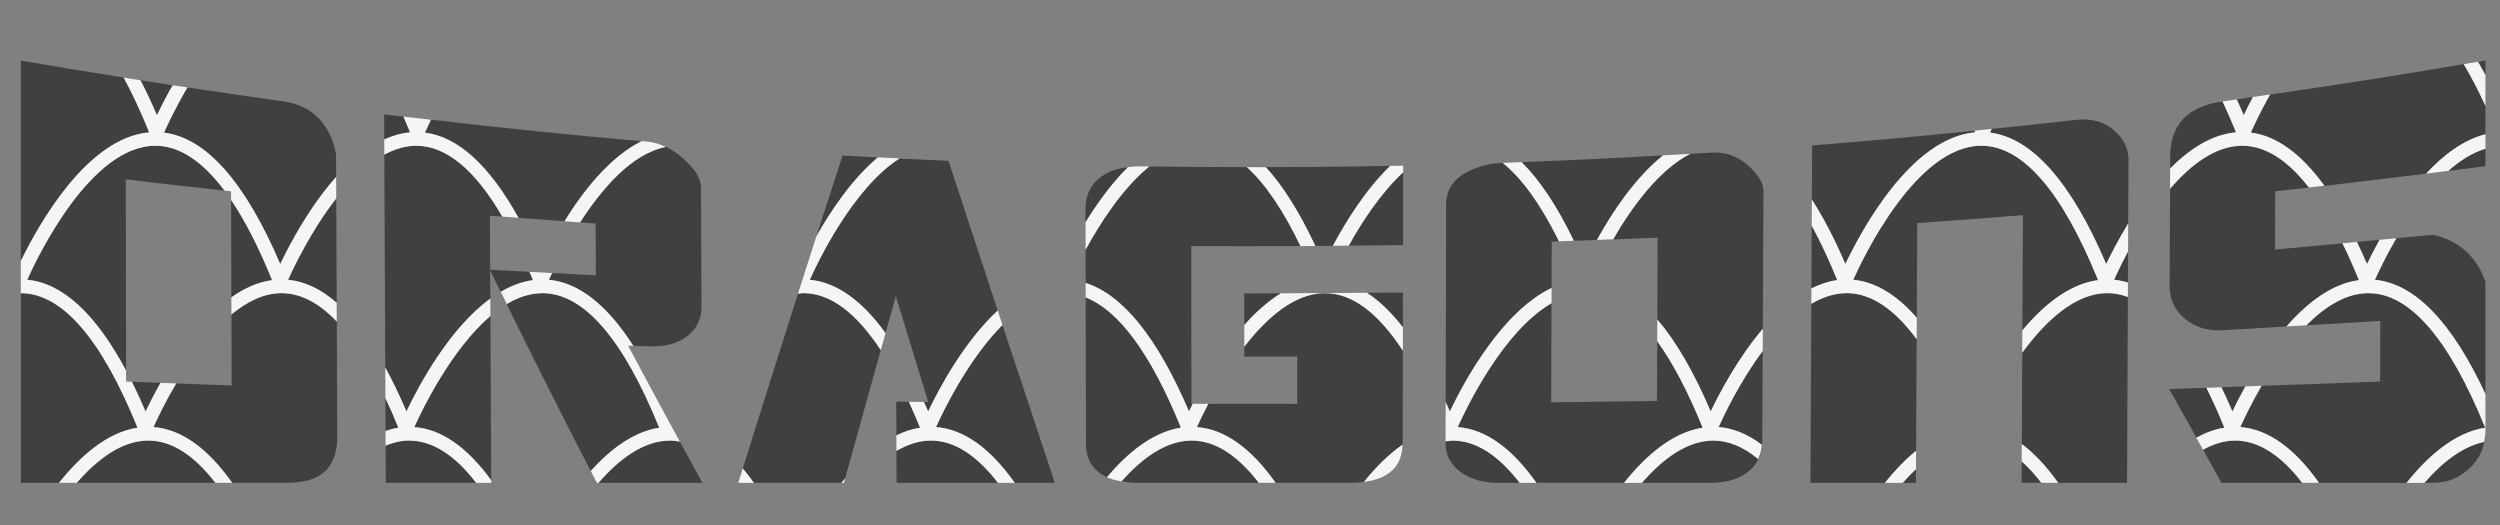
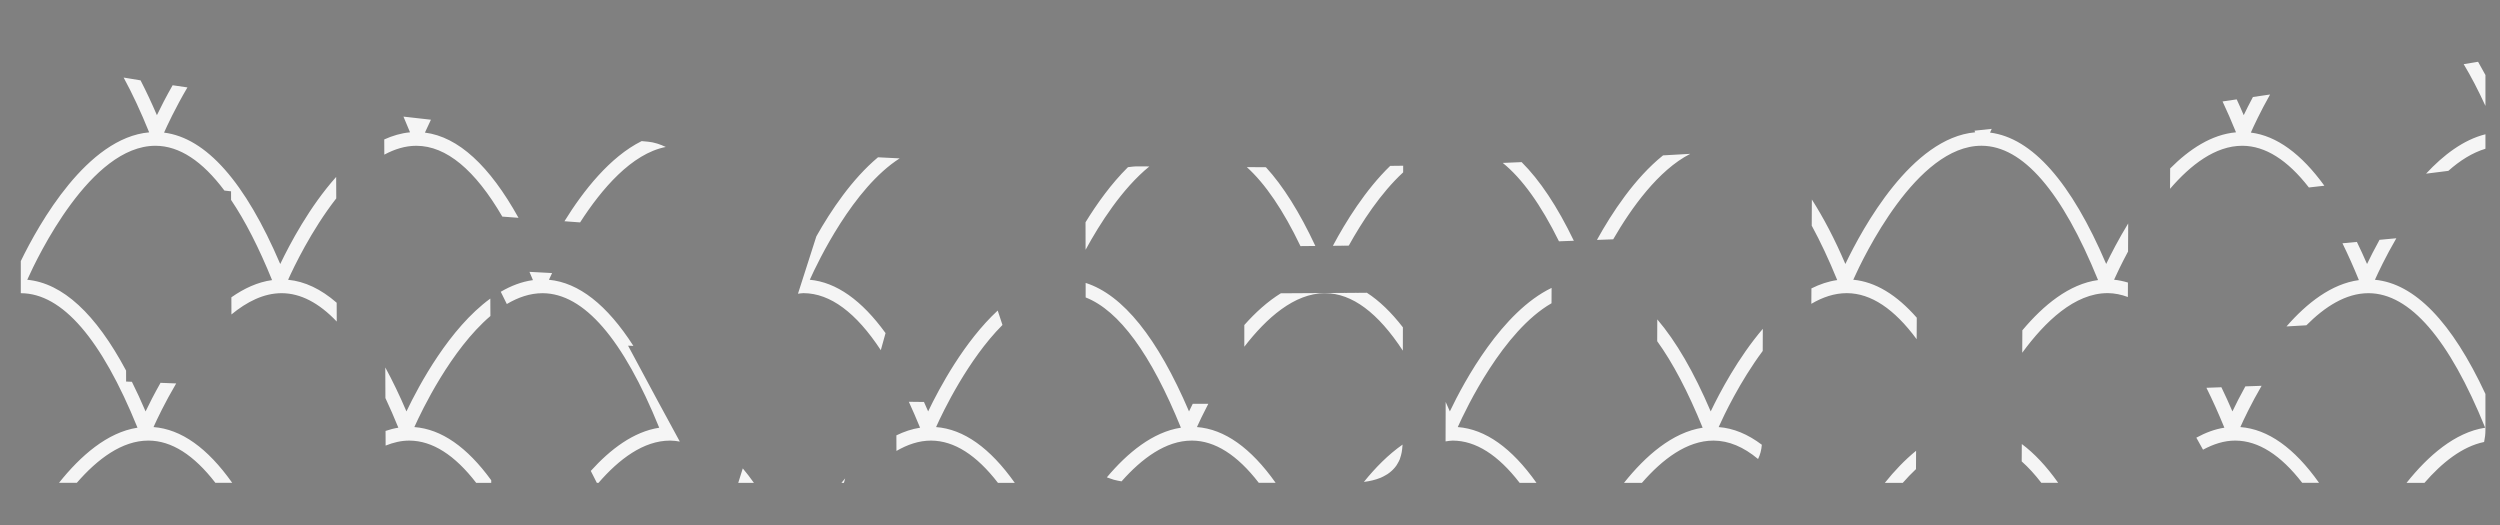
<svg xmlns="http://www.w3.org/2000/svg" version="1.1" id="Layer_1" x="0px" y="0px" width="200px" height="42px" viewBox="0 0 200 42" style="enable-background:new 0 0 200 42;" xml:space="preserve">
  <rect x="0" y="0" width="200" height="42" fill="#808080" stroke="none" />
-   <path id="color2" style="fill:#404040;" d="M100.704,38.627c-3.204,0-6.407,0-9.611,0c-0.509,0-0.951-0.05-1.365-0.122  c1.616-1.826,3.535-3.257,5.608-3.257c0.01,0,0.02,0,0.028,0C97.197,35.258,98.982,36.395,100.704,38.627z M89.724,38.509  c0.001-0.002,0.003-0.003,0.005-0.005c-0.214-0.037-0.432-0.071-0.623-0.125C89.301,38.431,89.507,38.474,89.724,38.509z   M112.231,26.185c0.001-0.927,0.003-1.853,0.005-2.779c-0.961,0.012-1.922,0.008-2.882,0.017  C110.339,24.058,111.299,24.98,112.231,26.185z M112.195,35.689c-0.019,0.347-0.079,0.663-0.179,0.949  C112.116,36.352,112.176,36.035,112.195,35.689z M80.197,25.998c-2.76,2.767-4.765,6.949-5.311,8.168  c2.211,0.167,4.315,1.665,6.295,4.461c1.068,0,2.137,0,3.205,0c-1.409-4.233-2.82-8.484-4.233-12.763  C80.167,25.908,80.182,25.953,80.197,25.998z M74.497,35.248c-0.009,0-0.019,0-0.029,0c-0.955,0-1.876,0.321-2.753,0.827  c-0.001-0.414-0.003-0.832-0.004-1.247c0.61-0.296,1.241-0.512,1.895-0.612c-0.297-0.729-0.598-1.417-0.899-2.073  c-0.335-0.004-0.671-0.007-1.006-0.012c0.008,2.165,0.016,4.331,0.024,6.496c2.704,0,5.408,0,8.111,0  C78.114,36.395,76.33,35.258,74.497,35.248z M99.544,26.002c0.883-0.996,1.864-1.885,2.92-2.538  c1.253-0.003,2.505-0.015,3.758-0.023c-2.226,0.014-4.452,0.041-6.679,0.039C99.544,24.32,99.544,25.161,99.544,26.002z   M115.988,32.913c1.168-2.447,4.166-7.97,8.138-9.88c0.004-1.235,0.008-2.471,0.012-3.706c0.194-0.006,0.387-0.015,0.581-0.021  c-1.448-2.932-2.952-5.027-4.499-6.272c-0.101,0.003-0.201,0.009-0.302,0.013c-0.646,0.023-1.339,0.187-2.078,0.491  c-1.432,0.599-2.148,1.531-2.151,2.81c-0.014,6.121-0.028,12.244-0.041,18.366c0.002-0.853,0.003-1.705,0.007-2.558  C115.765,32.407,115.877,32.651,115.988,32.913z M132.576,27.296c-0.006,1.595-0.013,3.19-0.02,4.785  c-2.82,0.038-5.64,0.073-8.46,0.102c0.008-2.816,0.018-5.633,0.027-8.45c-0.001,0.176-0.002,0.351-0.003,0.528  c-3.869,2.22-6.817,8.384-7.5,9.904c2.211,0.167,4.315,1.665,6.296,4.461c2.334,0,4.669,0,7.004,0  c1.716-2.151,3.864-4.039,6.291-4.411C135.038,31.328,133.823,29.025,132.576,27.296z M116.233,35.248c-0.011,0-0.02,0-0.028,0  c-0.188,0-0.373,0.041-0.559,0.064c0,0.048,0,0.095,0,0.143c-0.002,0.929,0.391,1.688,1.175,2.281  c0.785,0.592,1.794,0.888,3.028,0.891c0.574,0,1.148,0,1.723,0C119.851,36.395,118.066,35.258,116.233,35.248z M140.945,35.579  c-0.032,0.422-0.133,0.8-0.301,1.142c-1.158-0.968-2.338-1.464-3.543-1.473c-0.01,0-0.019,0-0.029,0  c-2.119,0-4.082,1.493-5.719,3.379c1.801,0,3.602,0,5.403,0c0.95,0,1.737-0.145,2.362-0.44c1.234-0.59,1.856-1.555,1.863-2.888  c0.012-2.408,0.023-4.815,0.034-7.223c-1.826,2.454-3.106,5.153-3.525,6.09C138.674,34.254,139.827,34.734,140.945,35.579z   M107.902,19.65c1.447-0.014,2.894-0.021,4.34-0.044c0.004-1.939,0.008-3.878,0.011-5.817  C110.446,15.455,108.939,17.784,107.902,19.65z M104.738,19.683c-0.234,0.001-0.469-0.001-0.704,0  c0.001,0.002,0.002,0.004,0.003,0.007C104.272,19.688,104.505,19.685,104.738,19.683z M88.879,13.704  c-1.363,0.584-2.041,1.595-2.039,3.033c0.001,0.349,0.001,0.698,0.002,1.046c0.913-1.486,2.059-3.089,3.396-4.409  C89.756,13.432,89.294,13.527,88.879,13.704z M94.473,34.215c-2.391-5.885-4.946-9.373-7.62-10.42c0-0.388-0.001-0.775-0.002-1.162  c2.98,0.948,5.753,4.392,8.269,10.279c0.089-0.186,0.189-0.392,0.299-0.61c-0.035,0-0.07,0-0.105,0  c-0.002-4.204-0.005-8.41-0.008-12.618c2.91,0.019,5.82,0.014,8.729-0.001c-1.382-2.877-2.815-4.984-4.29-6.314  c-2.599-0.002-5.198-0.015-7.797-0.053c-2.168,1.762-3.964,4.572-5.101,6.668c-0.002-0.692-0.003-1.386-0.005-2.078  c0.011,5.851,0.023,11.704,0.033,17.554c0.003,1.326,0.578,2.219,1.687,2.71C90.213,36.215,92.222,34.561,94.473,34.215z   M88.547,38.188c0.083,0.037,0.182,0.063,0.273,0.094c-0.092-0.033-0.173-0.074-0.258-0.111  C88.557,38.177,88.552,38.182,88.547,38.188z M86.842,17.783c0,0.041,0,0.083,0,0.124C86.842,17.865,86.842,17.824,86.842,17.783  L86.842,17.783z M105.229,19.678c0.468-0.003,0.935-0.01,1.402-0.014c1.017-1.909,2.597-4.47,4.584-6.393  c-3.807,0.073-7.614,0.102-11.422,0.099c0.493,0.001,0.987,0.011,1.479,0.01C102.65,14.877,103.97,16.988,105.229,19.678z   M109.133,38.55c-0.006,0.001-0.013,0.002-0.02,0.002c0,0-0.001,0.001-0.001,0.002C109.119,38.553,109.125,38.551,109.133,38.55z   M106.027,23.454c-0.009,0-0.019,0-0.029,0c-2.448,0-4.685,1.993-6.453,4.284c0-0.139,0-0.276,0-0.415c0,0.402,0,0.804,0,1.207  c1.411,0,2.821-0.003,4.233-0.005c-0.001,1.26-0.001,2.521-0.001,3.782c-2.775,0.005-5.55,0.003-8.326-0.005  c0.404,0.003,0.807,0,1.211,0.003c-0.426,0.816-0.74,1.484-0.909,1.86c2.21,0.167,4.316,1.665,6.296,4.461c1.983,0,3.966,0,5.949,0  c0.404,0,0.769-0.029,1.113-0.074c0.915-1.138,1.955-2.189,3.093-2.984c0.001-0.037,0.009-0.068,0.01-0.106  c0.005-2.469,0.009-4.939,0.013-7.409C110.243,25.018,108.169,23.467,106.027,23.454z M110.422,38.232  c-0.18,0.073-0.376,0.133-0.583,0.186C110.046,38.366,110.242,38.304,110.422,38.232z M109.839,38.418  c-0.036,0.009-0.075,0.016-0.112,0.024C109.764,38.433,109.803,38.427,109.839,38.418z M109.727,38.442  c-0.187,0.044-0.385,0.08-0.594,0.108C109.343,38.523,109.539,38.486,109.727,38.442z M136.876,12.213  c-0.805,0.051-1.61,0.088-2.415,0.137c0.254-0.014,0.507-0.028,0.761-0.043c-2.554,1.301-4.736,4.361-6.166,6.838  c-0.434,0.017-0.868,0.032-1.301,0.048c1.191-2.157,3.023-4.946,5.289-6.763c-3.769,0.216-7.54,0.399-11.312,0.541  c1.455,1.446,2.849,3.536,4.176,6.291c2.235-0.075,4.469-0.152,6.703-0.247c-0.009,2.179-0.018,4.358-0.027,6.537  c1.493,1.745,2.921,4.197,4.274,7.362c0.735-1.539,2.198-4.296,4.167-6.607c-0.003,0.515-0.005,1.032-0.007,1.549  c0.02-4.2,0.041-8.4,0.06-12.6c0.003-0.437-0.229-0.929-0.688-1.469C139.418,12.643,138.246,12.124,136.876,12.213z M11.936,10.585  c-0.667-1.651-1.349-3.107-2.042-4.383c0.081,0.013,0.163,0.027,0.244,0.04c-2.825-0.45-5.65-0.906-8.47-1.398  c0,5.347,0,10.694,0,16.041C3.136,17.866,6.987,11.023,11.936,10.585z M26.941,25.722c-1.424-1.496-2.89-2.259-4.387-2.269  c-0.01,0-0.019,0-0.028,0c-1.426,0-2.778,0.688-4.01,1.702c0.006,1.895,0.012,3.791,0.018,5.686  c-1.576-0.056-3.152-0.118-4.728-0.178c0.097,0.004,0.193,0.007,0.29,0.011c-0.907,1.538-1.543,2.885-1.814,3.491  c2.211,0.167,4.316,1.665,6.295,4.461c1.402,0,2.805,0,4.208,0c1.109,0,1.971-0.158,2.579-0.471  c1.084-0.565,1.624-1.648,1.617-3.264c-0.014-3.51-0.029-7.019-0.043-10.529C26.938,24.816,26.94,25.269,26.941,25.722z   M21.768,22.408c-1.063-2.613-2.157-4.749-3.28-6.413c0.008,2.596,0.016,5.192,0.024,7.789  C19.525,23.073,20.614,22.564,21.768,22.408z M46.409,17.792c-0.272-0.019-0.544-0.04-0.815-0.06  c0.685,0.049,1.369,0.106,2.055,0.154c0.007,1.381,0.014,2.761,0.022,4.142c-1.374-0.067-2.747-0.146-4.121-0.219  c0.206,0.011,0.411,0.022,0.617,0.033c-0.099,0.211-0.187,0.4-0.249,0.538c2.383,0.227,4.643,2,6.753,5.287  c-0.142-0.008-0.284-0.01-0.426-0.014c0.561,0.018,1.12,0.036,1.68,0.057c1.279,0.044,2.301-0.233,3.062-0.823  s1.14-1.387,1.134-2.399c-0.015-3.149-0.03-6.301-0.046-9.451c-0.002-0.569-0.255-1.132-0.756-1.693  c-0.878-0.976-1.791-1.587-2.735-1.855c0.229,0.071,0.455,0.161,0.68,0.269C50.532,12.291,48.12,15.133,46.409,17.792z   M11.892,35.248c-0.009,0-0.019,0-0.028,0c-2.12,0-4.082,1.493-5.719,3.379c3.695,0,7.39,0,11.085,0  C15.509,36.395,13.726,35.258,11.892,35.248z M1.687,23.454c-0.007,0-0.014,0-0.02,0c0,5.057,0,10.114,0,15.173  c1.018,0,2.035,0,3.053,0c1.716-2.151,3.856-4.039,6.28-4.411C8.109,27.096,4.976,23.474,1.687,23.454z M13.126,10.607  c3.371,0.426,6.492,3.955,9.294,10.513c0.774-1.619,2.348-4.59,4.474-6.967c0.003,0.572,0.005,1.145,0.007,1.717  c-2,2.566-3.412,5.532-3.852,6.51c1.336,0.129,2.632,0.746,3.886,1.837c-0.016-3.938-0.033-7.877-0.049-11.815  c-0.117-0.765-0.362-1.457-0.736-2.076c-0.761-1.26-1.921-2.002-3.478-2.215c-2.623-0.358-5.242-0.753-7.862-1.148  c0.062,0.009,0.123,0.018,0.185,0.027C14.017,8.655,13.352,10.095,13.126,10.607z M13.812,6.818  c-0.855-0.13-1.711-0.258-2.566-0.392c0.443,0.861,0.879,1.784,1.308,2.787C12.855,8.583,13.284,7.743,13.812,6.818z M17.953,15.244  c-1.769-2.365-3.605-3.57-5.494-3.582c-0.01,0-0.019,0-0.028,0c-5.179,0-9.424,8.876-10.25,10.718  c2.823,0.268,5.472,2.706,7.907,7.265c0,0.293,0.001,0.584,0.002,0.878c-0.01-5.392-0.019-10.783-0.028-16.175  c2.806,0.335,5.614,0.653,8.423,0.957C18.308,15.286,18.131,15.264,17.953,15.244z M32.76,35.248c-0.01,0-0.02,0-0.028,0  c-0.645,0-1.271,0.153-1.881,0.399c-0.002-0.391-0.004-0.782-0.005-1.173c0.335-0.114,0.676-0.204,1.023-0.259  c-0.341-0.84-0.687-1.629-1.035-2.371c0.01,2.261,0.02,4.521,0.03,6.782c2.412,0,4.823,0,7.234,0  C36.377,36.395,34.593,35.258,32.76,35.248z M52.735,34.215c-2.891-7.119-6.023-10.738-9.313-10.762c-0.01,0-0.02,0-0.029,0  c-0.989,0-1.944,0.33-2.849,0.867c-0.161-0.327-0.323-0.651-0.485-0.981c0.816-0.476,1.676-0.81,2.575-0.932  c-0.093-0.226-0.186-0.44-0.279-0.662c-1.047-0.057-2.094-0.106-3.141-0.167c-0.007-1.442-0.014-2.884-0.021-4.326  c0.33,0.027,0.661,0.048,0.992,0.074c-2.183-3.743-4.48-5.651-6.859-5.665c-0.008,0-0.019,0-0.028,0  c-0.883,0-1.735,0.272-2.553,0.709c0.029,6.453,0.058,12.906,0.086,19.359c-0.003-0.779-0.007-1.557-0.01-2.336  c0.576,1.055,1.14,2.227,1.693,3.518c1.023-2.144,3.454-6.658,6.711-9.027c0,0.082,0.001,0.164,0.001,0.245  c-0.004-0.833-0.008-1.666-0.012-2.498c2.843,5.845,5.687,11.498,8.53,16.994c-0.162-0.315-0.324-0.641-0.485-0.955  C48.824,35.941,50.679,34.532,52.735,34.215z M54.386,35.326c-0.252-0.046-0.504-0.075-0.758-0.078c-0.01,0-0.019,0-0.028,0  c-2.122,0-4.084,1.493-5.721,3.379c2.77,0,5.542,0,8.312,0c-0.613-1.111-1.226-2.24-1.839-3.363  C54.363,35.284,54.374,35.305,54.386,35.326z M63.838,23.499c0.001,0,0.002,0,0.004,0c0.484-1.512,0.967-3.036,1.451-4.538  C64.808,20.467,64.323,21.984,63.838,23.499z M64.291,23.454c-0.01,0-0.02,0-0.029,0c-0.141,0-0.28,0.032-0.42,0.045  c-1.475,4.61-2.948,9.258-4.419,13.972c0.299,0.357,0.596,0.741,0.889,1.155c2.335,0,4.67,0,7.004,0  c0.096-0.122,0.197-0.237,0.297-0.357c0.948-3.443,1.898-6.859,2.848-10.262C68.485,25.003,66.421,23.467,64.291,23.454z   M59.06,38.627c0.121-0.388,0.242-0.768,0.363-1.155c0,0,0-0.001-0.001-0.001C59.302,37.858,59.181,38.238,59.06,38.627z   M32.804,10.585c-0.175-0.433-0.351-0.851-0.527-1.257c0.443,0.053,0.888,0.101,1.332,0.15c-0.958-0.112-1.918-0.207-2.876-0.324  c0.004,0.978,0.009,1.955,0.013,2.933c-0.001-0.311-0.002-0.622-0.004-0.932C31.404,10.856,32.091,10.648,32.804,10.585z   M73.917,32.156c0.112,0.251,0.224,0.495,0.334,0.756c0.901-1.883,2.889-5.591,5.565-8.07c0.094,0.282,0.188,0.569,0.281,0.854  c-1.403-4.248-2.808-8.522-4.216-12.831c-2.827-0.12-5.652-0.261-8.477-0.423c-0.699,2.145-1.397,4.299-2.094,6.463  c1.157-2.051,2.853-4.586,4.93-6.322c0.578,0.03,1.157,0.058,1.734,0.087c-3.719,2.37-6.533,8.249-7.189,9.71  c2.124,0.202,4.148,1.632,6.057,4.265c0.275-0.984,0.55-1.973,0.825-2.953c0.866,2.838,1.731,5.661,2.595,8.469  C74.147,32.159,74.032,32.158,73.917,32.156z M41.48,17.424c-0.274-0.021-0.549-0.041-0.824-0.062c1.5,0.118,3,0.228,4.501,0.337  c1.504-2.431,3.636-5.147,6.175-6.411c0.17,0.015,0.341,0.033,0.511,0.048c-5.796-0.491-11.586-1.093-17.369-1.761  c-0.223,0.46-0.39,0.826-0.481,1.031C36.658,10.943,39.162,13.249,41.48,17.424z M33.149,34.166c2.157,0.162,4.212,1.589,6.15,4.253  c-0.022-4.38-0.043-8.758-0.065-13.137C36.076,27.974,33.745,32.837,33.149,34.166z M11.647,32.913  c0.289-0.605,0.696-1.406,1.196-2.286c-0.918-0.035-1.836-0.068-2.753-0.104c0.154,0.005,0.309,0.011,0.463,0.019  C10.923,31.282,11.288,32.071,11.647,32.913z M178.836,35.248c-0.01,0-0.019,0-0.027,0c-0.886,0-1.738,0.282-2.558,0.723  c0.489,0.882,0.979,1.763,1.468,2.656c2.153,0,4.305,0,6.458,0C182.454,36.395,180.668,35.258,178.836,35.248z M194.64,18.786  c-1.144,0.114-2.289,0.21-3.432,0.32c0.167-0.015,0.334-0.03,0.501-0.046c-0.857,1.472-1.452,2.744-1.712,3.321  c3.187,0.303,6.152,3.37,8.839,9.134c0-2.982,0-5.964,0-8.948C198.135,20.519,196.739,19.261,194.64,18.786z M147.764,23.454  c-0.01,0-0.021,0-0.029,0c-0.982,0-1.93,0.324-2.828,0.853c-0.024,4.773-0.048,9.547-0.072,14.32c1.986,0,3.969,0,5.953,0  c0.755-0.945,1.592-1.825,2.498-2.564c0.015-2.975,0.03-5.949,0.045-8.924C151.539,24.706,149.679,23.465,147.764,23.454z   M189.499,23.454c-0.01,0-0.019,0-0.028,0c-1.802,0-3.487,1.086-4.96,2.568c1.97-0.117,3.941-0.222,5.909-0.348  c-0.002,1.615-0.005,3.232-0.009,4.849c-3.484,0.138-6.971,0.253-10.458,0.375c0.325-0.011,0.649-0.022,0.974-0.034  c-0.849,1.459-1.441,2.719-1.7,3.302c2.21,0.167,4.315,1.665,6.295,4.461c2.334,0,4.668,0,7.002,0  c1.715-2.151,3.864-4.039,6.29-4.411C195.921,27.096,192.789,23.474,189.499,23.454z M158.013,10.585  c-0.018-0.044-0.036-0.086-0.056-0.13c-4.326,0.438-8.655,0.843-12.987,1.182c-0.007,1.441-0.014,2.882-0.022,4.324  c0.921,1.443,1.819,3.139,2.681,5.159C149.011,18.229,152.939,11.034,158.013,10.585z M176.513,31.023  c0.398-0.014,0.796-0.029,1.197-0.043c0.297,0.614,0.592,1.254,0.883,1.933c0.259-0.542,0.606-1.234,1.034-2.003  c-2.03,0.071-4.058,0.153-6.088,0.219c0.726,1.28,1.452,2.574,2.179,3.879c0.712-0.387,1.454-0.673,2.229-0.792  C177.475,33.055,176.996,31.995,176.513,31.023z M146.978,22.408c-0.668-1.64-1.349-3.087-2.04-4.355  c-0.01,1.965-0.02,3.931-0.03,5.896c0.002-0.292,0.003-0.584,0.005-0.876C145.576,22.745,146.263,22.504,146.978,22.408z   M161.788,26.428c1.684-2.009,3.744-3.708,6.056-4.02c-2.891-7.11-6.02-10.725-9.307-10.745c-0.011,0-0.02,0-0.03,0  c-5.172,0-9.422,8.876-10.247,10.718c1.765,0.168,3.461,1.19,5.081,3.039c0.013-2.523,0.025-5.047,0.038-7.57  c2.82-0.196,5.637-0.409,8.454-0.637C161.817,20.283,161.803,23.356,161.788,26.428z M168.631,23.454c-0.008,0-0.02,0-0.027,0  c-2.622,0-5.003,2.279-6.824,4.769c0-0.009,0-0.019,0-0.028c-0.012,2.443-0.024,4.886-0.036,7.329  c0.996,0.738,1.967,1.77,2.911,3.103c1.836,0,3.673,0,5.51,0c0.022-5.085,0.045-10.17,0.067-15.256  c-0.001,0.131-0.002,0.261-0.002,0.392C169.702,23.568,169.169,23.458,168.631,23.454z M169.018,10.337  c-0.799-0.635-1.777-0.879-2.927-0.746c-2.593,0.3-5.188,0.563-7.784,0.827c0.344-0.036,0.687-0.074,1.031-0.109  c-0.053,0.114-0.102,0.223-0.135,0.298c3.37,0.426,6.491,3.955,9.293,10.513c0.392-0.818,0.993-1.985,1.76-3.242  c0.008-1.702,0.015-3.405,0.023-5.107C170.282,11.84,169.862,11.025,169.018,10.337z M169.127,22.38  c0.373,0.036,0.742,0.117,1.108,0.226c0.006-1.446,0.013-2.892,0.019-4.338c-0.002,0.618-0.005,1.235-0.009,1.853  C169.707,21.122,169.319,21.95,169.127,22.38z M161.737,36.913c-0.003,0.571-0.006,1.142-0.008,1.713c0.526,0,1.052,0,1.578,0  C162.79,37.955,162.267,37.383,161.737,36.913z M180.236,7.76c0.456-0.064,0.912-0.135,1.368-0.2  c-0.889,0.127-1.777,0.266-2.666,0.389c0.188,0.409,0.377,0.828,0.561,1.263C179.694,8.805,179.943,8.307,180.236,7.76z   M193.957,38.627c0.199,0,0.399,0,0.599,0c0.906,0,1.676-0.204,2.312-0.622c1.312-0.855,1.97-2.06,1.968-3.589  c0,0.33-0.044,0.643-0.105,0.942C196.973,35.718,195.347,37.025,193.957,38.627z M188.552,19.353  c0.272,0.57,0.546,1.142,0.813,1.767c0.251-0.525,0.588-1.193,0.998-1.935C189.76,19.242,189.156,19.297,188.552,19.353z   M194.802,13.803c1.344-0.168,2.69-0.328,4.033-0.504c0-0.466,0-0.933,0-1.399c-1.048,0.317-2.044,0.947-2.968,1.769  C195.512,13.715,195.157,13.758,194.802,13.803z M153.273,38.627c0.002-0.366,0.004-0.732,0.005-1.098  c-0.365,0.346-0.719,0.71-1.056,1.098C152.573,38.627,152.923,38.627,153.273,38.627z M181.608,7.56  c-0.8,1.417-1.339,2.596-1.539,3.047c2.061,0.259,4.024,1.692,5.882,4.251c-0.413,0.047-0.826,0.095-1.239,0.141  c-1.711-2.205-3.486-3.326-5.31-3.336c-0.01,0-0.017,0-0.026,0c-2.146,0-4.124,1.528-5.771,3.442  c0.001-0.543,0.005-1.086,0.008-1.628c1.534-1.542,3.314-2.719,5.269-2.891c-0.355-0.876-0.713-1.698-1.075-2.469  c0.009,0,0.017-0.004,0.023-0.005c-2.797,0.386-4.203,1.841-4.214,4.396c-0.016,3.467-0.028,6.935-0.044,10.403  c-0.002,1.041,0.402,1.9,1.209,2.58c0.812,0.679,1.804,0.993,2.979,0.929c2.04-0.11,4.079-0.24,6.119-0.36  c-0.32,0.019-0.64,0.037-0.96,0.055c1.632-1.869,3.601-3.411,5.794-3.707c-0.432-1.064-0.872-2.04-1.315-2.947  c-1.799,0.166-3.595,0.347-5.396,0.503c0.006-1.553,0.011-3.107,0.017-4.658c4.026-0.435,8.048-0.913,12.066-1.413  c1.386-1.489,2.987-2.711,4.75-3.151c0-0.757,0-1.513,0-2.269c-0.57-1.245-1.151-2.36-1.74-3.34  C191.942,6.015,186.779,6.819,181.608,7.56z M197.748,5.025c0.166-0.027,0.333-0.053,0.498-0.082  c0.197,0.339,0.394,0.692,0.589,1.058c0-0.385,0-0.77,0-1.155C198.473,4.908,198.11,4.962,197.748,5.025z" />
  <path id="color1" style="fill:#F5F5F5;" d="M26.936,24.217L26.936,24.217c0,0.049,0,0.097,0,0.146  C26.936,24.315,26.936,24.266,26.936,24.217z M67.614,38.268c0,0.001-0.001,0.001-0.001,0.002c-0.033,0.119-0.066,0.237-0.099,0.357  C67.547,38.504,67.58,38.388,67.614,38.268z M179.627,30.91C179.627,30.91,179.627,30.91,179.627,30.91  c0.109-0.004,0.218-0.008,0.326-0.012C179.845,30.902,179.736,30.906,179.627,30.91z M70.465,28.014  c0.126-0.454,0.252-0.913,0.379-1.365c-0.001-0.001-0.002-0.003-0.003-0.004c-0.127,0.454-0.254,0.908-0.381,1.363  C70.462,28.01,70.464,28.012,70.465,28.014z M175.705,35.014c0.18,0.32,0.356,0.637,0.535,0.961c0.003-0.002,0.007-0.003,0.01-0.005  c-0.177-0.32-0.355-0.644-0.532-0.963C175.714,35.01,175.709,35.012,175.705,35.014z M73.917,32.156  c-0.404-0.005-0.807-0.009-1.211-0.014c0,0,0,0,0,0C73.109,32.149,73.513,32.154,73.917,32.156  C73.917,32.156,73.917,32.156,73.917,32.156z M104.738,19.683c0.164-0.001,0.327-0.004,0.491-0.005c0,0,0,0,0,0  C105.066,19.679,104.902,19.681,104.738,19.683z M194.084,13.893c0.239-0.03,0.479-0.06,0.718-0.09  C194.563,13.833,194.324,13.863,194.084,13.893C194.084,13.893,194.084,13.893,194.084,13.893z M112.253,13.789  c0.001-0.177,0.001-0.354,0.001-0.531C112.254,13.435,112.253,13.612,112.253,13.789L112.253,13.789z M11.247,6.426  c-0.37-0.058-0.74-0.124-1.11-0.183C10.507,6.304,10.876,6.368,11.247,6.426C11.247,6.426,11.247,6.426,11.247,6.426z   M106.632,19.664c0.423-0.004,0.847-0.009,1.27-0.012c0,0,0-0.001,0.001-0.001C107.479,19.655,107.055,19.66,106.632,19.664  C106.632,19.663,106.632,19.663,106.632,19.664z M80.098,25.696c0.018,0.055,0.037,0.112,0.055,0.167  C80.134,25.808,80.116,25.752,80.098,25.696z M65.311,18.906c-0.006,0.018-0.012,0.037-0.018,0.055  C65.299,18.943,65.305,18.924,65.311,18.906L65.311,18.906z M14.811,6.964c-0.333-0.05-0.666-0.095-0.999-0.146c0,0,0,0,0,0  C14.146,6.868,14.479,6.915,14.811,6.964z M188.552,19.352c-0.385,0.036-0.769,0.072-1.154,0.108c0,0,0,0,0,0  C187.782,19.425,188.167,19.389,188.552,19.352C188.552,19.353,188.552,19.353,188.552,19.352z M184.51,26.023  C184.51,26.023,184.51,26.022,184.51,26.023c-0.21,0.012-0.421,0.024-0.631,0.036C184.089,26.047,184.299,26.035,184.51,26.023z   M170.235,22.607C170.235,22.607,170.235,22.607,170.235,22.607c-0.002,0.255-0.003,0.509-0.004,0.764  C170.233,23.116,170.234,22.862,170.235,22.607z M51.843,11.336c0.25,0.021,0.496,0.082,0.741,0.152  C52.34,11.412,52.093,11.358,51.843,11.336z M30.746,12.372C30.746,12.372,30.746,12.372,30.746,12.372  c0-0.095-0.001-0.19-0.001-0.285C30.745,12.182,30.746,12.277,30.746,12.372z M178.938,7.95c-0.37,0.051-0.739,0.111-1.109,0.162  C178.2,8.062,178.568,8,178.938,7.95C178.938,7.949,178.938,7.949,178.938,7.95z M52.563,31.969  c0.596,1.105,1.193,2.201,1.789,3.294C53.755,34.17,53.159,33.071,52.563,31.969z M30.833,31.731c0,0.038,0,0.075,0,0.113v0  C30.833,31.807,30.833,31.769,30.833,31.731z M39.234,25.282c-0.002-0.384-0.004-0.768-0.006-1.151  C39.23,24.514,39.232,24.898,39.234,25.282C39.234,25.282,39.234,25.282,39.234,25.282z M39.3,38.419  C39.3,38.419,39.299,38.419,39.3,38.419c0,0.069,0,0.138,0,0.207C39.3,38.558,39.3,38.489,39.3,38.419z M45.157,17.7  C45.157,17.7,45.157,17.7,45.157,17.7c0.146,0.01,0.291,0.022,0.437,0.032C45.448,17.721,45.302,17.71,45.157,17.7z M34.475,9.576  c-0.289-0.033-0.578-0.066-0.867-0.098C33.897,9.512,34.186,9.542,34.475,9.576C34.475,9.576,34.475,9.576,34.475,9.576z   M40.656,17.363c-0.157-0.012-0.313-0.023-0.47-0.035v0C40.343,17.34,40.499,17.351,40.656,17.363z M197.095,5.132L197.095,5.132  c0.218-0.037,0.436-0.07,0.653-0.108C197.53,5.06,197.313,5.095,197.095,5.132z M181.608,7.56c-0.001,0-0.003,0-0.004,0.001  C181.605,7.56,181.607,7.56,181.608,7.56L181.608,7.56z M18.488,15.995c-0.001-0.23-0.001-0.46-0.002-0.69  C18.486,15.535,18.486,15.765,18.488,15.995C18.487,15.995,18.488,15.995,18.488,15.995z M18.512,23.784  c0.001,0.456,0.002,0.913,0.004,1.372c0,0,0,0,0,0C18.515,24.698,18.513,24.241,18.512,23.784L18.512,23.784z M42.356,21.746  c0.398,0.022,0.795,0.043,1.193,0.064C43.152,21.788,42.754,21.768,42.356,21.746C42.356,21.746,42.356,21.746,42.356,21.746z   M12.843,30.627c0.321,0.012,0.642,0.024,0.963,0.036c-0.321-0.012-0.642-0.025-0.962-0.038  C12.844,30.626,12.843,30.626,12.843,30.627z M190.363,19.184C190.363,19.184,190.363,19.184,190.363,19.184  c0.281-0.026,0.563-0.051,0.844-0.078C190.926,19.131,190.645,19.157,190.363,19.184z M141.017,28.076  c0-0.074,0.001-0.148,0.001-0.221C141.017,27.928,141.017,28.002,141.017,28.076C141.017,28.076,141.017,28.076,141.017,28.076z   M115.646,35.312C115.646,35.312,115.646,35.312,115.646,35.312c0.001-0.2,0.001-0.399,0.002-0.598  C115.647,34.913,115.646,35.112,115.646,35.312z M91.949,13.315c-0.296-0.003-0.593-0.001-0.89-0.005  C91.355,13.315,91.651,13.312,91.949,13.315C91.948,13.316,91.948,13.316,91.949,13.315z M124.126,23.032  c-0.001,0.234-0.001,0.467-0.002,0.701c0.001-0.234,0.002-0.469,0.003-0.701C124.127,23.032,124.126,23.032,124.126,23.032z   M133.044,12.429C133.044,12.429,133.044,12.429,133.044,12.429c0.472-0.027,0.945-0.052,1.417-0.08  C133.989,12.376,133.516,12.402,133.044,12.429z M158.307,10.418c-0.117,0.012-0.233,0.025-0.35,0.037l0,0  C158.074,10.443,158.19,10.43,158.307,10.418z M99.745,13.369L99.745,13.369c0.016,0,0.033,0,0.049,0  C99.778,13.369,99.761,13.369,99.745,13.369z M144.948,15.96c-0.004,0.697-0.007,1.395-0.01,2.092c0,0,0,0,0,0  c0.004-0.698,0.008-1.395,0.01-2.093C144.948,15.959,144.948,15.96,144.948,15.96z M111.217,13.27  c0.346-0.006,0.691-0.005,1.037-0.012C111.908,13.266,111.562,13.264,111.217,13.27C111.217,13.27,111.217,13.27,111.217,13.27z   M121.731,12.97c-0.503,0.019-1.007,0.046-1.512,0.063c0,0,0,0,0,0C120.724,13.016,121.228,12.989,121.731,12.97L121.731,12.97z   M161.743,35.523c-0.003,0.464-0.005,0.924-0.009,1.388c0.001,0.001,0.002,0.002,0.002,0.003  C161.739,36.45,161.741,35.986,161.743,35.523C161.744,35.523,161.743,35.523,161.743,35.523z M161.787,26.429  c-0.003,0.586-0.006,1.175-0.008,1.765c0.003-0.589,0.006-1.177,0.009-1.766C161.788,26.429,161.787,26.429,161.787,26.429z   M132.576,27.295C132.576,27.295,132.576,27.296,132.576,27.295c0.002-0.581,0.005-1.163,0.007-1.745c0,0,0,0,0-0.001  C132.58,26.133,132.578,26.715,132.576,27.295z M170.256,17.877C170.256,17.877,170.256,17.877,170.256,17.877  c-0.001,0.131-0.001,0.261-0.002,0.392C170.255,18.138,170.256,18.008,170.256,17.877z M153.332,27.139  c0.004-0.572,0.006-1.145,0.009-1.72c0,0,0,0,0,0C153.338,25.992,153.335,26.566,153.332,27.139  C153.332,27.139,153.332,27.139,153.332,27.139z M144.906,24.307C144.906,24.307,144.906,24.307,144.906,24.307  c0.001-0.12,0.001-0.239,0.002-0.358C144.908,24.068,144.907,24.188,144.906,24.307z M124.719,19.306  c0.396-0.013,0.792-0.031,1.188-0.044c0,0,0,0,0,0C125.511,19.274,125.115,19.292,124.719,19.306  C124.719,19.305,124.719,19.305,124.719,19.306z M153.279,37.528c0.002-0.488,0.004-0.978,0.008-1.466c0,0,0,0-0.001,0.001  C153.284,36.551,153.281,37.04,153.279,37.528C153.279,37.528,153.279,37.528,153.279,37.528z M111.455,37.551  c-0.041,0.042-0.083,0.083-0.127,0.122C111.372,37.634,111.414,37.593,111.455,37.551z M110.862,38.01  c0.047-0.028,0.097-0.053,0.142-0.083C110.959,37.956,110.909,37.982,110.862,38.01z M110.422,38.232  c0.006-0.003,0.014-0.004,0.021-0.007C110.436,38.227,110.428,38.229,110.422,38.232z M90.238,13.373  C90.238,13.373,90.238,13.373,90.238,13.373c0.267-0.032,0.533-0.067,0.82-0.063C90.771,13.306,90.506,13.341,90.238,13.373z   M95.419,32.302L95.419,32.302c0.011,0,0.022,0,0.033,0C95.441,32.302,95.43,32.302,95.419,32.302z M112.229,28.054  c0.001-0.621,0.001-1.245,0.003-1.869l0,0C112.23,26.808,112.229,27.431,112.229,28.054  C112.228,28.054,112.228,28.054,112.229,28.054z M111.707,37.25c0.032-0.046,0.059-0.097,0.088-0.146  C111.766,37.153,111.739,37.203,111.707,37.25z M111.983,36.742c0.013-0.033,0.02-0.071,0.032-0.105  C112.003,36.671,111.996,36.709,111.983,36.742z M112.207,35.567c-0.001,0-0.001,0.001-0.002,0.001  c-0.001,0.042-0.009,0.079-0.011,0.12C112.197,35.647,112.206,35.61,112.207,35.567z M88.82,38.282  c0.094,0.034,0.185,0.069,0.286,0.097C89.003,38.352,88.915,38.315,88.82,38.282z M109.353,23.421  c-1.043,0.011-2.087,0.013-3.13,0.019c1.044-0.007,2.087-0.008,3.131-0.018C109.354,23.422,109.353,23.422,109.353,23.421z   M99.544,26.002c0,0.439,0,0.88,0.001,1.321C99.545,26.883,99.544,26.442,99.544,26.002C99.544,26.002,99.544,26.002,99.544,26.002z   M182.919,26.115c0.32-0.018,0.64-0.037,0.96-0.055c0.211-0.012,0.421-0.025,0.632-0.037c1.474-1.482,3.158-2.568,4.96-2.568  c0.01,0,0.019,0,0.028,0c3.29,0.021,6.422,3.643,9.315,10.762c-2.426,0.372-4.575,2.26-6.29,4.411c0.477,0,0.955,0,1.433,0  c1.39-1.602,3.016-2.908,4.772-3.269c0.062-0.3,0.105-0.612,0.105-0.942c0-0.967,0-1.934,0-2.901  c-2.687-5.764-5.652-8.831-8.839-9.134c0.26-0.577,0.854-1.849,1.712-3.321c-0.167,0.016-0.334,0.031-0.501,0.046  c-0.281,0.027-0.563,0.052-0.844,0.079c-0.41,0.743-0.747,1.411-0.998,1.935c-0.267-0.625-0.541-1.197-0.813-1.767  c-0.385,0.036-0.77,0.072-1.154,0.108c0.443,0.907,0.884,1.883,1.315,2.947C186.52,22.704,184.551,24.246,182.919,26.115z   M136.857,32.913c-1.353-3.165-2.781-5.617-4.274-7.362c-0.002,0.582-0.005,1.163-0.007,1.745c1.247,1.729,2.462,4.032,3.636,6.92  c-2.427,0.372-4.575,2.26-6.291,4.411c0.478,0,0.955,0,1.433,0c1.637-1.886,3.6-3.379,5.719-3.379c0.011,0,0.02,0,0.029,0  c1.205,0.009,2.385,0.505,3.543,1.473c0.168-0.342,0.269-0.72,0.301-1.142c-1.118-0.845-2.271-1.324-3.454-1.413  c0.419-0.937,1.699-3.636,3.525-6.09c0-0.074,0.001-0.148,0.001-0.221c0.002-0.517,0.004-1.034,0.007-1.549  C139.056,28.617,137.593,31.373,136.857,32.913z M59.06,38.627c0.417,0,0.835,0,1.252,0c-0.293-0.415-0.591-0.799-0.89-1.156  C59.302,37.858,59.181,38.238,59.06,38.627z M124.718,19.305c0.396-0.013,0.792-0.031,1.189-0.044  c-1.327-2.754-2.721-4.844-4.176-6.291c-0.504,0.019-1.008,0.045-1.512,0.063C121.766,14.278,123.27,16.373,124.718,19.305z   M197.748,5.025c-0.218,0.037-0.436,0.071-0.653,0.108c0.589,0.98,1.17,2.095,1.74,3.34c0-0.824,0-1.648,0-2.472  c-0.195-0.366-0.392-0.719-0.589-1.058C198.08,4.971,197.914,4.998,197.748,5.025z M12.281,34.166  c0.271-0.606,0.908-1.953,1.814-3.491c-0.097-0.004-0.193-0.008-0.29-0.011c-0.321-0.012-0.642-0.024-0.963-0.036  c-0.499,0.88-0.906,1.681-1.196,2.286c-0.36-0.842-0.724-1.631-1.094-2.371c-0.155-0.008-0.31-0.014-0.463-0.019  c0-0.294-0.002-0.585-0.002-0.878c-2.436-4.559-5.084-6.996-7.907-7.265c0.826-1.842,5.071-10.718,10.25-10.718  c0.01,0,0.018,0,0.028,0c1.889,0.011,3.725,1.216,5.494,3.582c0.178,0.02,0.354,0.041,0.532,0.061c0.001,0.23,0.001,0.46,0.002,0.69  c1.123,1.664,2.218,3.8,3.28,6.413c-1.153,0.156-2.242,0.665-3.256,1.376c0.001,0.457,0.003,0.915,0.004,1.372  c1.233-1.013,2.584-1.702,4.01-1.702c0.009,0,0.018,0,0.028,0c1.498,0.01,2.963,0.773,4.387,2.269  c-0.002-0.453-0.003-0.906-0.005-1.359c0-0.049,0-0.097,0-0.146c-1.254-1.091-2.55-1.708-3.886-1.837  c0.439-0.979,1.852-3.944,3.852-6.51c-0.002-0.573-0.004-1.145-0.007-1.717c-2.126,2.377-3.699,5.348-4.474,6.967  c-2.802-6.558-5.923-10.087-9.294-10.513c0.226-0.512,0.891-1.952,1.87-3.616c-0.062-0.009-0.123-0.018-0.185-0.027  c-0.333-0.05-0.666-0.095-0.999-0.146c-0.528,0.925-0.957,1.765-1.258,2.395c-0.429-1.002-0.865-1.926-1.308-2.787  c-0.37-0.058-0.74-0.124-1.11-0.183c-0.081-0.013-0.162-0.027-0.244-0.04c0.693,1.275,1.375,2.732,2.042,4.383  c-4.948,0.437-8.8,7.28-10.269,10.3c0,0.856,0,1.712,0,2.568c0.006,0,0.013,0,0.02,0C4.976,23.474,8.109,27.096,11,34.215  c-2.424,0.372-4.564,2.26-6.28,4.411c0.475,0,0.95,0,1.425,0c1.637-1.886,3.599-3.379,5.719-3.379c0.009,0,0.019,0,0.028,0  c1.834,0.011,3.617,1.147,5.339,3.379c0.449,0,0.897,0,1.346,0C16.597,35.831,14.493,34.333,12.281,34.166z M64.785,22.38  c0.656-1.461,3.47-7.34,7.189-9.71c-0.578-0.029-1.156-0.057-1.734-0.087c-2.077,1.736-3.773,4.271-4.93,6.322  c-0.006,0.018-0.012,0.037-0.018,0.055c-0.484,1.506-0.969,3.023-1.454,4.538c0.141-0.014,0.281-0.046,0.423-0.046  c0.01,0,0.02,0,0.029,0c2.13,0.014,4.194,1.549,6.17,4.554c0.127-0.455,0.254-0.909,0.381-1.363  C68.933,24.012,66.909,22.582,64.785,22.38z M159.203,10.607c0.033-0.075,0.082-0.184,0.135-0.298  c-0.344,0.035-0.687,0.073-1.031,0.109c-0.117,0.012-0.233,0.025-0.35,0.037c0.02,0.044,0.038,0.086,0.056,0.13  c-5.073,0.449-9.002,7.643-10.384,10.534c-0.862-2.02-1.76-3.717-2.681-5.159c-0.004,0.697-0.007,1.395-0.01,2.092  c0.691,1.268,1.372,2.715,2.04,4.355c-0.715,0.097-1.401,0.337-2.064,0.665c-0.002,0.292-0.003,0.584-0.005,0.876  c0,0.119-0.001,0.239-0.002,0.358c0.898-0.529,1.846-0.853,2.828-0.853c0.009,0,0.02,0,0.029,0c1.915,0.012,3.775,1.253,5.568,3.685  c0.003-0.573,0.006-1.147,0.009-1.72c-1.62-1.848-3.316-2.871-5.081-3.039c0.825-1.842,5.075-10.718,10.247-10.718  c0.011,0,0.02,0,0.03,0c3.287,0.02,6.416,3.635,9.307,10.745c-2.312,0.312-4.371,2.011-6.056,4.02  c-0.003,0.589-0.006,1.177-0.009,1.766c0,0.009,0,0.019,0,0.028c1.821-2.489,4.202-4.769,6.824-4.769c0.008,0,0.02,0,0.027,0  c0.538,0.004,1.071,0.114,1.599,0.31c0-0.131,0.001-0.262,0.002-0.392c0.001-0.255,0.002-0.509,0.003-0.764  c-0.366-0.109-0.735-0.19-1.108-0.226c0.192-0.431,0.58-1.258,1.118-2.258c0.004-0.618,0.007-1.236,0.009-1.853  c0.001-0.131,0.001-0.261,0.002-0.392c-0.766,1.257-1.368,2.424-1.76,3.242C165.694,14.562,162.573,11.033,159.203,10.607z   M74.886,34.166c0.546-1.219,2.551-5.401,5.311-8.168c-0.015-0.044-0.03-0.09-0.044-0.134c-0.018-0.055-0.037-0.112-0.055-0.167  c-0.094-0.285-0.187-0.572-0.281-0.854c-2.677,2.48-4.665,6.188-5.565,8.07c-0.11-0.261-0.222-0.505-0.334-0.756  c-0.404-0.005-0.807-0.009-1.211-0.014c0.301,0.656,0.601,1.344,0.899,2.073c-0.654,0.101-1.285,0.316-1.895,0.612  c0.001,0.415,0.003,0.833,0.004,1.247c0.877-0.506,1.798-0.827,2.753-0.827c0.01,0,0.02,0,0.029,0  c1.833,0.011,3.617,1.147,5.338,3.379c0.449,0,0.897,0,1.346,0C79.201,35.831,77.097,34.333,74.886,34.166z M194.085,13.893  c0.239-0.03,0.478-0.06,0.717-0.09c0.355-0.044,0.711-0.088,1.065-0.134c0.924-0.822,1.92-1.452,2.968-1.769  c0-0.386,0-0.772,0-1.158C197.072,11.182,195.47,12.403,194.085,13.893z M116.621,34.166c0.683-1.521,3.631-7.685,7.5-9.904  c0.001-0.177,0.002-0.352,0.003-0.528c0.001-0.234,0.001-0.467,0.002-0.701c-3.971,1.911-6.97,7.433-8.138,9.88  c-0.111-0.262-0.224-0.506-0.334-0.757c-0.004,0.853-0.005,1.705-0.007,2.558c0,0.199-0.001,0.399-0.001,0.598  c0.186-0.023,0.371-0.064,0.559-0.064c0.009,0,0.018,0,0.028,0c1.833,0.011,3.617,1.147,5.338,3.379c0.448,0,0.897,0,1.346,0  C120.937,35.831,118.832,34.333,116.621,34.166z M178.881,10.585c-1.954,0.172-3.734,1.349-5.269,2.891  c-0.003,0.543-0.007,1.085-0.008,1.628c1.647-1.914,3.626-3.442,5.771-3.442c0.01,0,0.017,0,0.026,0  c1.823,0.011,3.599,1.132,5.31,3.336c0.413-0.046,0.826-0.094,1.239-0.141c-1.857-2.559-3.821-3.992-5.882-4.251  c0.2-0.451,0.739-1.631,1.539-3.047c-0.001,0-0.003,0-0.004,0.001c-0.456,0.065-0.912,0.136-1.368,0.2  c-0.293,0.547-0.542,1.044-0.737,1.453c-0.184-0.435-0.373-0.855-0.561-1.263c-0.37,0.051-0.739,0.111-1.109,0.162  c-0.007,0.001-0.015,0.004-0.023,0.005C178.168,8.887,178.525,9.709,178.881,10.585z M179.228,34.166  c0.259-0.583,0.852-1.843,1.7-3.302c-0.325,0.012-0.65,0.023-0.974,0.034c-0.109,0.004-0.218,0.008-0.326,0.012  c-0.428,0.768-0.775,1.461-1.034,2.003c-0.291-0.679-0.586-1.318-0.883-1.933c-0.401,0.014-0.799,0.029-1.197,0.043  c0.483,0.972,0.962,2.032,1.435,3.192c-0.774,0.119-1.517,0.405-2.229,0.792c0.177,0.318,0.355,0.643,0.532,0.963  c0.82-0.44,1.672-0.723,2.558-0.723c0.009,0,0.018,0,0.027,0c1.832,0.011,3.618,1.147,5.341,3.379c0.449,0,0.897,0,1.346,0  C183.543,35.831,181.438,34.333,179.228,34.166z M109.111,38.554c0.497-0.062,0.933-0.17,1.311-0.323  c0.006-0.003,0.014-0.004,0.021-0.007c0.152-0.062,0.287-0.138,0.419-0.215c0.047-0.028,0.097-0.053,0.142-0.083  c0.118-0.077,0.224-0.163,0.324-0.253c0.044-0.04,0.086-0.08,0.127-0.122c0.091-0.095,0.177-0.194,0.252-0.301  c0.032-0.046,0.059-0.097,0.088-0.146c0.069-0.116,0.136-0.233,0.188-0.362c0.013-0.033,0.02-0.071,0.032-0.105  c0.101-0.285,0.16-0.602,0.179-0.949c0.002-0.041,0.01-0.078,0.011-0.12C111.067,36.364,110.027,37.416,109.111,38.554z   M150.788,38.627c0.478,0,0.957,0,1.435,0c0.338-0.389,0.691-0.753,1.056-1.098c0.002-0.489,0.005-0.977,0.007-1.466  C152.38,36.802,151.543,37.681,150.788,38.627z M45.157,17.699c0.145,0.011,0.291,0.022,0.436,0.033  c0.272,0.021,0.544,0.041,0.815,0.06c1.711-2.659,4.123-5.501,6.855-6.035c-0.225-0.108-0.452-0.198-0.68-0.269  c-0.245-0.07-0.491-0.131-0.741-0.152c-0.17-0.015-0.341-0.033-0.511-0.048C48.793,12.552,46.66,15.269,45.157,17.699z   M32.516,32.913c-0.553-1.291-1.117-2.463-1.693-3.518c0.003,0.779,0.007,1.557,0.01,2.336c0,0.038,0,0.075,0,0.113  c0.348,0.742,0.694,1.531,1.035,2.371c-0.347,0.055-0.688,0.145-1.023,0.259c0.001,0.391,0.003,0.782,0.005,1.173  c0.61-0.246,1.237-0.399,1.881-0.399c0.008,0,0.019,0,0.028,0c1.833,0.011,3.617,1.147,5.337,3.379c0.401,0,0.802,0,1.203,0  c0-0.069-0.001-0.138-0.001-0.208c-1.938-2.665-3.993-4.091-6.15-4.253c0.596-1.328,2.927-6.191,6.085-8.884  c-0.002-0.384-0.004-0.768-0.006-1.151c0-0.082-0.001-0.164-0.001-0.245C35.97,26.254,33.539,30.768,32.516,32.913z M86.847,19.984  c1.138-2.096,2.933-4.906,5.101-6.668c-0.296-0.004-0.593-0.001-0.889-0.006c-0.288-0.005-0.553,0.031-0.821,0.063  c-1.337,1.32-2.483,2.923-3.396,4.409C86.844,18.516,86.845,19.251,86.847,19.984z M33.327,11.663  c2.379,0.014,4.676,1.922,6.859,5.665c0.157,0.012,0.313,0.023,0.47,0.035c0.275,0.02,0.55,0.04,0.824,0.062  c-2.318-4.175-4.822-6.481-7.486-6.817c0.091-0.206,0.258-0.571,0.481-1.031c-0.289-0.033-0.578-0.064-0.867-0.098  c-0.444-0.049-0.888-0.097-1.332-0.15c0.177,0.406,0.353,0.824,0.527,1.257c-0.712,0.063-1.399,0.27-2.063,0.569  c0.002,0.311,0.003,0.622,0.004,0.932c0,0.095,0.001,0.19,0.001,0.285c0.817-0.438,1.67-0.709,2.553-0.709  C33.308,11.663,33.318,11.663,33.327,11.663z M86.851,22.633c0.001,0.387,0.002,0.774,0.002,1.162  c2.674,1.047,5.229,4.535,7.62,10.42c-2.258,0.347-4.273,2.01-5.926,3.973c0.083,0.037,0.182,0.063,0.273,0.094  c0.094,0.034,0.185,0.069,0.286,0.097c0.195,0.052,0.402,0.094,0.618,0.13c1.617-1.828,3.538-3.262,5.613-3.262  c0.01,0,0.02,0,0.028,0c1.833,0.011,3.618,1.147,5.339,3.379c0.449,0,0.898,0,1.347,0c-1.98-2.796-4.086-4.294-6.296-4.461  c0.169-0.376,0.483-1.044,0.909-1.86c-0.404-0.003-0.808,0-1.211-0.003c-0.011,0-0.022,0-0.033,0c-0.11,0.219-0.21,0.425-0.299,0.61  C92.604,27.025,89.831,23.581,86.851,22.633z M106.632,19.663c0.423-0.004,0.847-0.009,1.27-0.013  c1.037-1.866,2.544-4.196,4.351-5.861c0-0.177,0.001-0.354,0.001-0.531c-0.346,0.007-0.692,0.006-1.037,0.012  C109.229,15.194,107.649,17.755,106.632,19.663z M161.744,35.523c-0.002,0.463-0.005,0.927-0.007,1.39  c0.531,0.47,1.053,1.042,1.57,1.713c0.449,0,0.898,0,1.348,0C163.711,37.294,162.74,36.261,161.744,35.523z M105.998,23.454  c0.011,0,0.021,0,0.029,0c2.141,0.014,4.216,1.564,6.201,4.6c0.001-0.623,0.002-1.246,0.003-1.868  c-0.932-1.206-1.893-2.127-2.877-2.763c-1.044,0.01-2.087,0.012-3.131,0.018c-1.253,0.008-2.505,0.02-3.758,0.023  c-1.056,0.653-2.038,1.542-2.92,2.538c0,0.44,0,0.881,0,1.321c0,0.138,0,0.276,0,0.415C101.313,25.447,103.55,23.454,105.998,23.454  z M67.514,38.627c0.033-0.119,0.066-0.237,0.099-0.357c-0.1,0.12-0.201,0.235-0.297,0.357  C67.382,38.627,67.448,38.627,67.514,38.627z M53.6,35.248c0.009,0,0.018,0,0.028,0c0.254,0.003,0.506,0.032,0.758,0.078  c-0.011-0.021-0.023-0.042-0.034-0.062c-0.596-1.093-1.193-2.189-1.789-3.294c-0.773-1.428-1.545-2.863-2.318-4.315  c0.142,0.004,0.284,0.006,0.426,0.014c-2.111-3.287-4.37-5.061-6.753-5.287c0.062-0.138,0.15-0.327,0.249-0.538  c-0.206-0.011-0.412-0.022-0.617-0.033c-0.397-0.021-0.795-0.042-1.193-0.063c0.093,0.221,0.185,0.435,0.279,0.662  c-0.898,0.122-1.759,0.456-2.575,0.932c0.162,0.33,0.324,0.654,0.485,0.981c0.905-0.537,1.859-0.867,2.849-0.867  c0.009,0,0.019,0,0.029,0c3.289,0.023,6.422,3.643,9.313,10.762c-2.056,0.316-3.911,1.726-5.474,3.456  c0.161,0.314,0.323,0.641,0.485,0.955c0.044,0,0.088,0,0.132,0C49.516,36.741,51.478,35.248,53.6,35.248z M127.755,19.193  c0.433-0.016,0.867-0.031,1.301-0.048c1.43-2.478,3.612-5.538,6.166-6.838c-0.254,0.015-0.507,0.029-0.761,0.043  c-0.472,0.028-0.945,0.053-1.417,0.08C130.778,14.247,128.946,17.036,127.755,19.193z M99.794,13.369c-0.016,0-0.033,0-0.049,0  c1.476,1.331,2.91,3.439,4.293,6.32c0.234-0.001,0.467-0.004,0.7-0.007c0.164-0.001,0.327-0.004,0.491-0.005  c-1.26-2.69-2.579-4.8-3.956-6.298C100.781,13.38,100.287,13.37,99.794,13.369z" />
</svg>